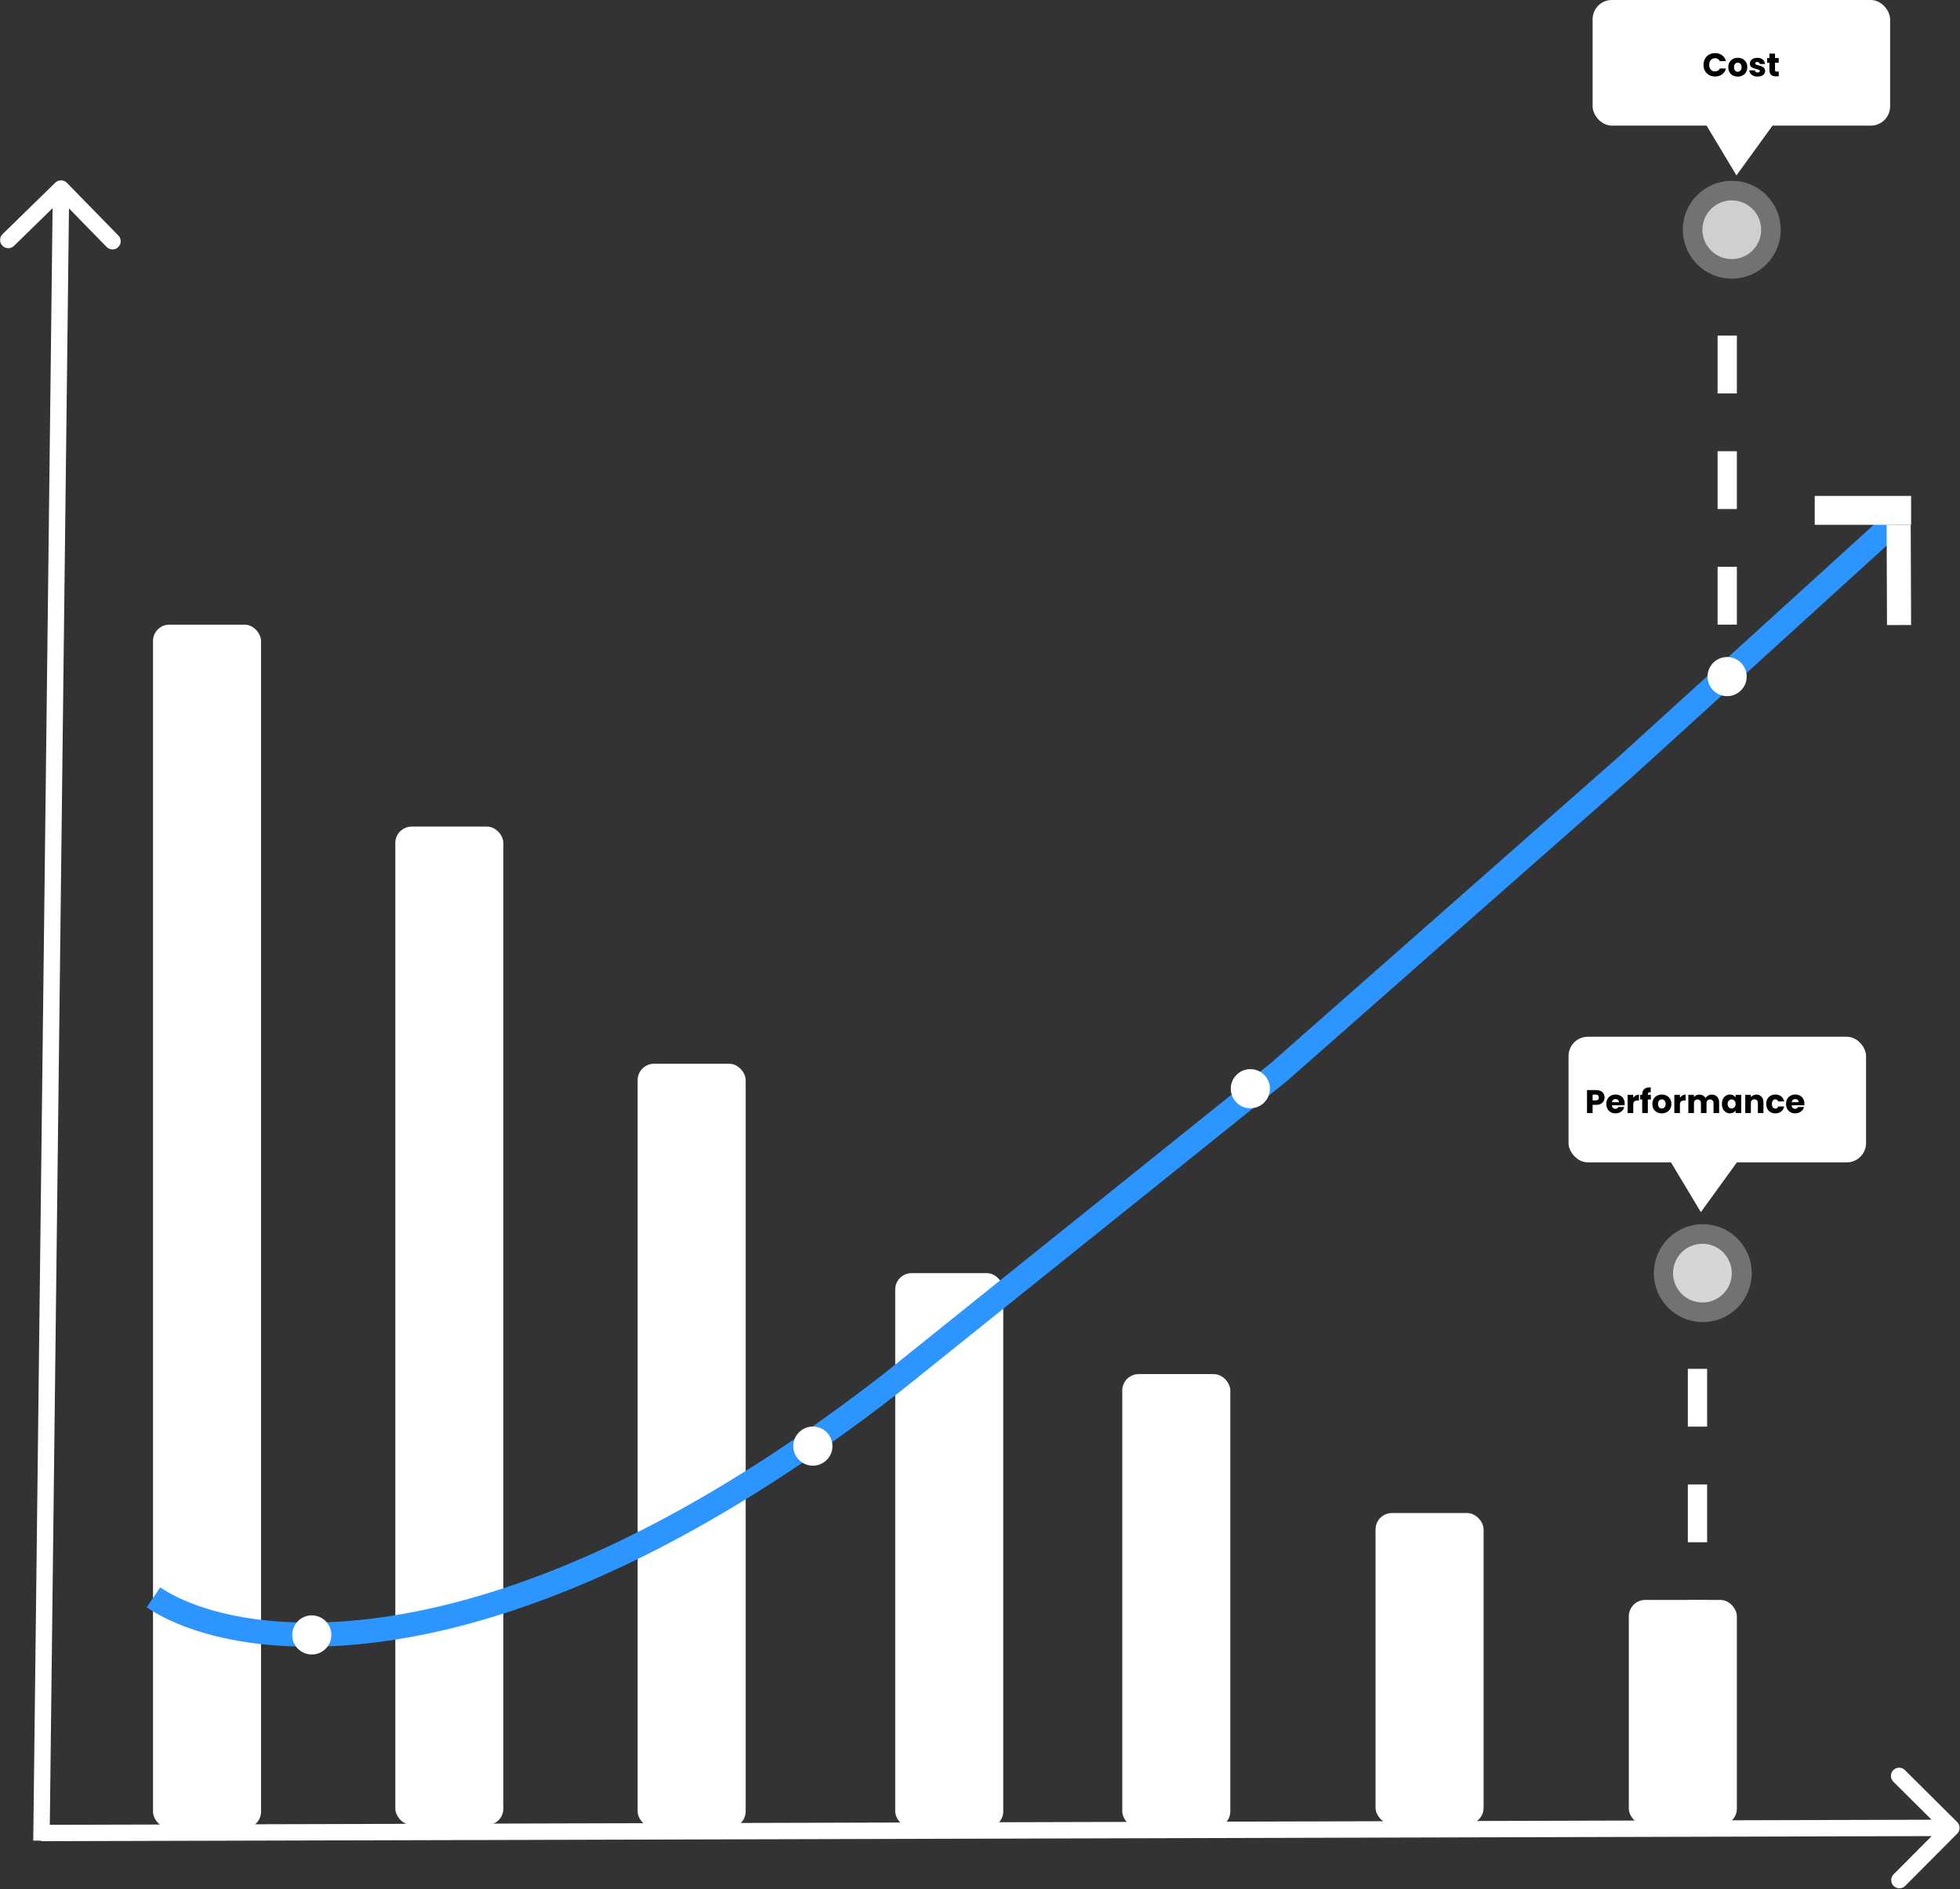
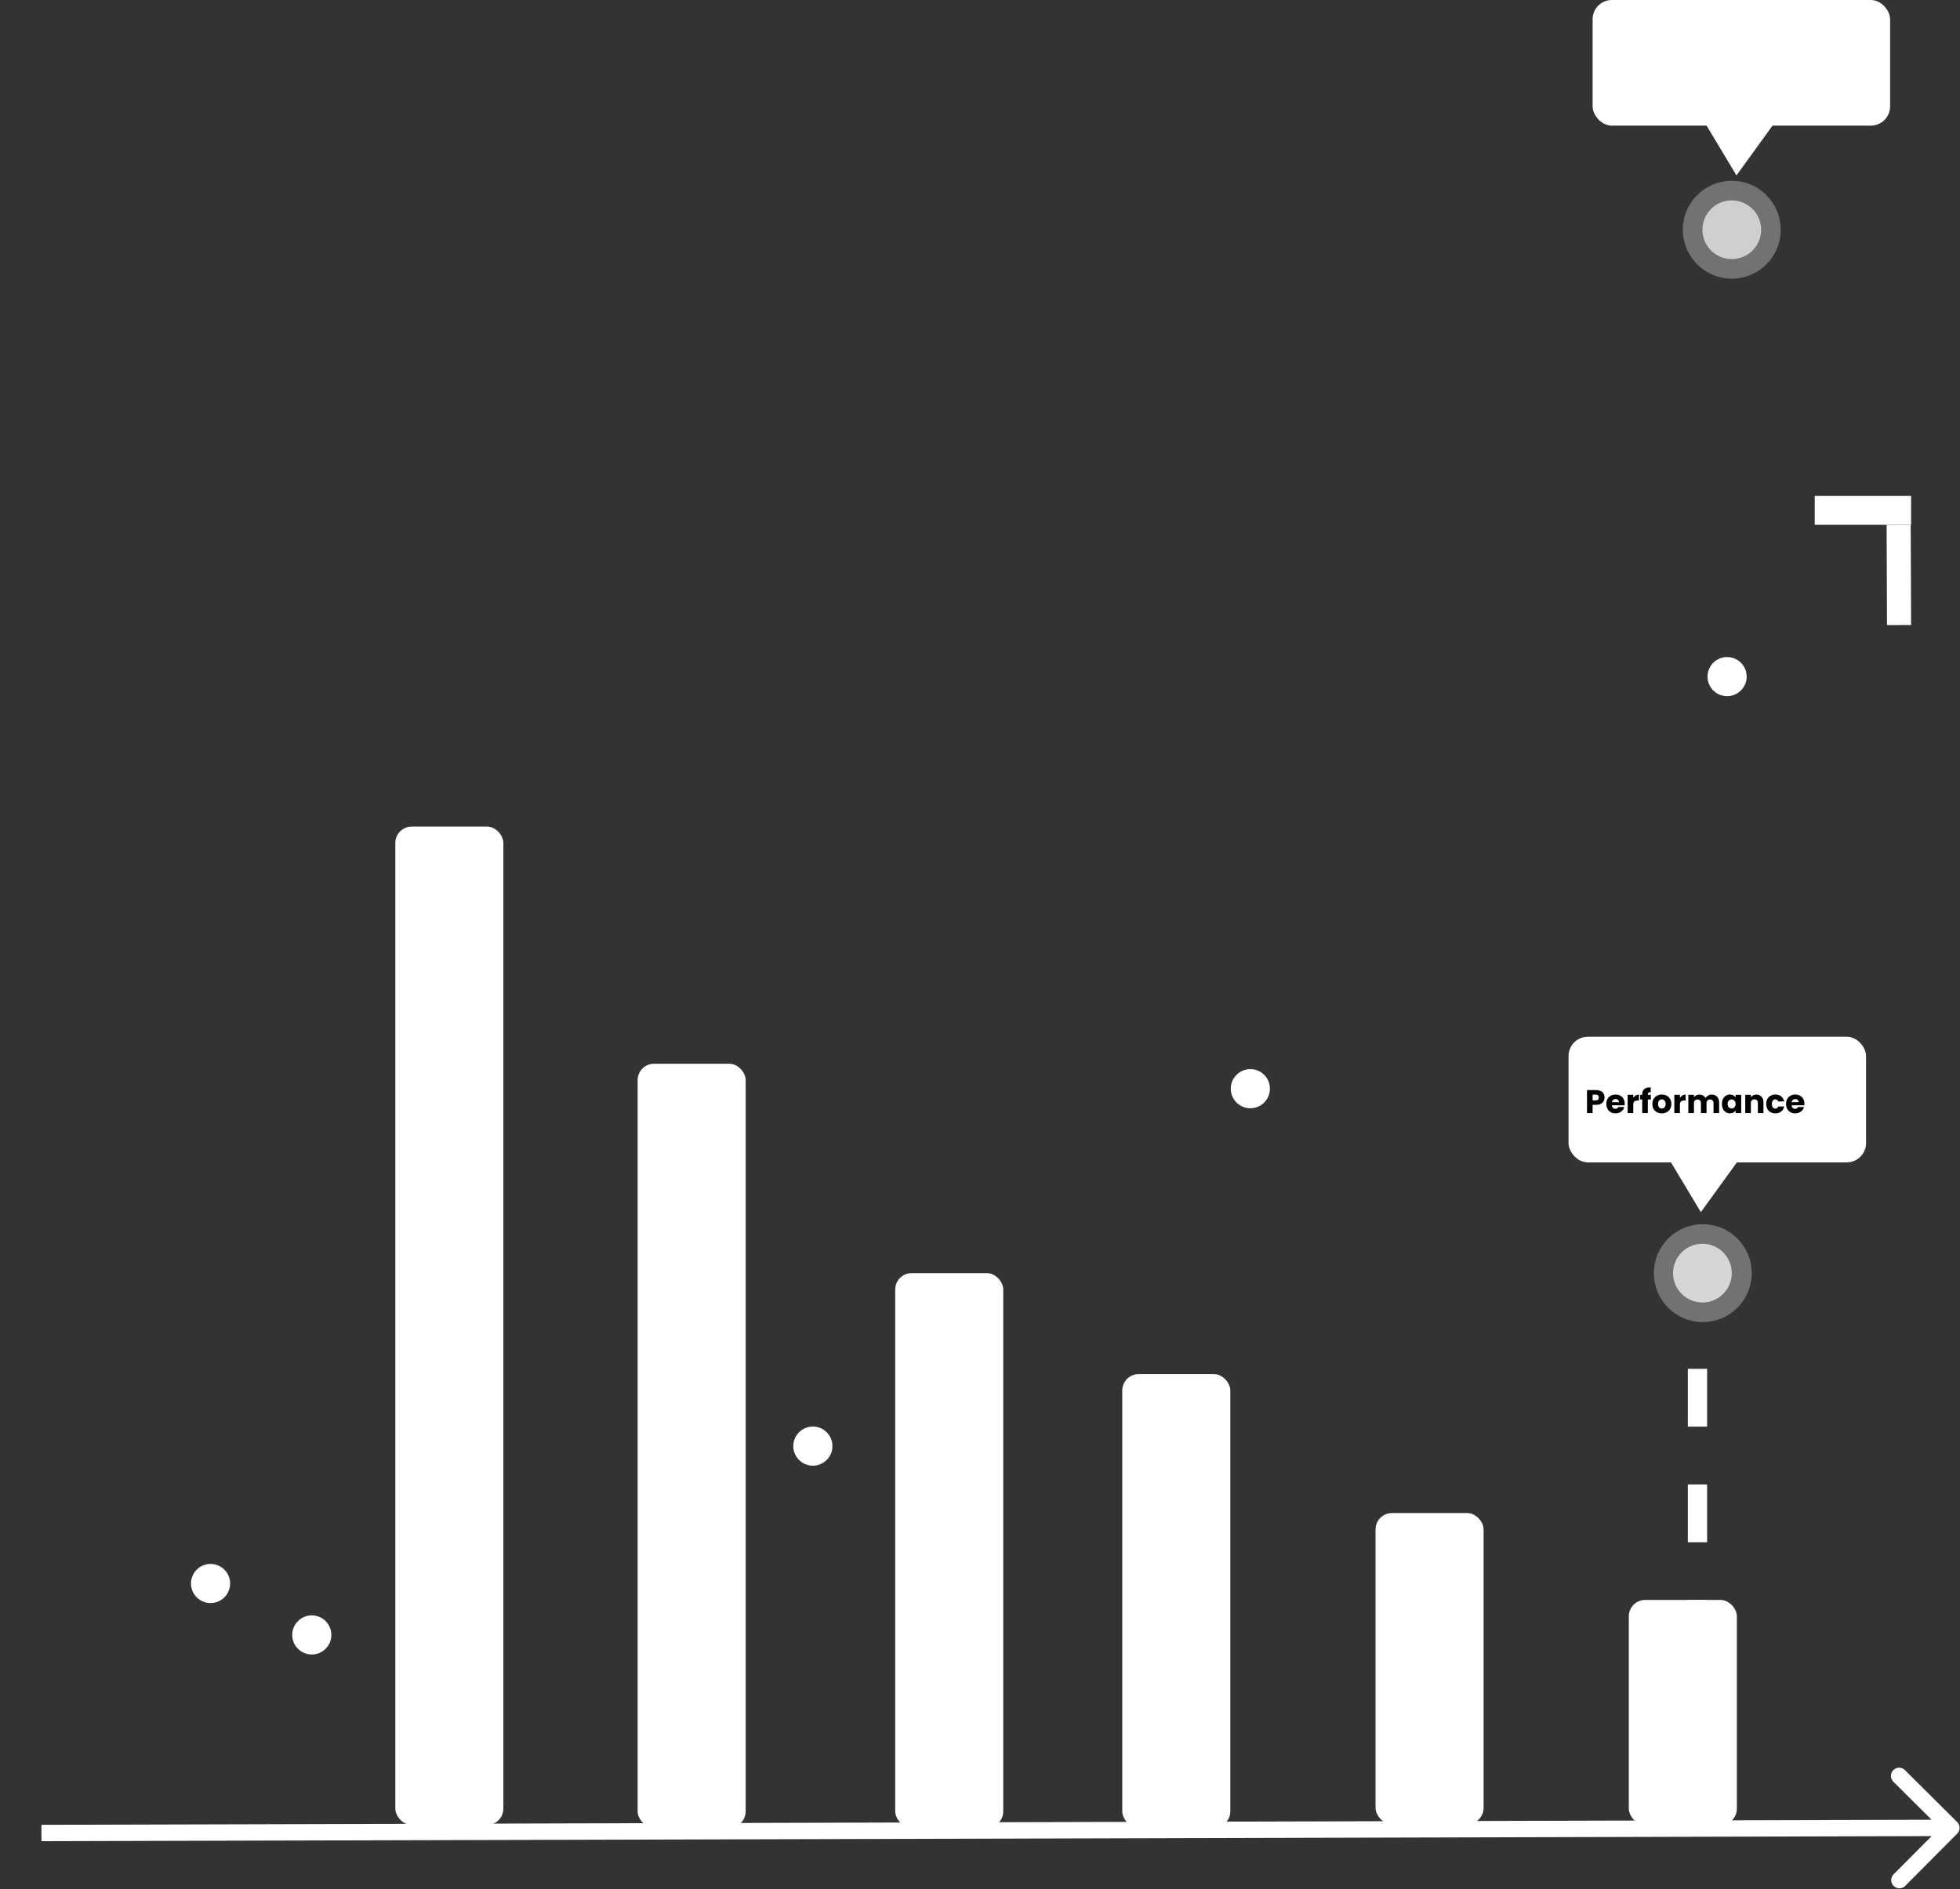
<svg xmlns="http://www.w3.org/2000/svg" width="2034" height="1961" viewBox="0 0 2034 1961" fill="none">
  <rect x="0" y="0" width="2034" height="1961" fill="#333333" stroke="none" />
-   <path d="M69.396 189.751C66.116 186.392 60.735 186.328 57.376 189.608L2.646 243.057C-.713 246.337-.777 251.719 2.503 255.077 5.783 258.436 11.165 258.5 14.523 255.22l48.65-47.511 47.51 48.65C113.963 259.717 119.344 259.781 122.703 256.501 126.061 253.221 126.125 247.84 122.845 244.481l-53.449-54.73zM51.499 1910.76 71.814 195.79 54.816 195.589 34.501 1910.56 51.499 1910.76z" fill="#fff" />
  <path d="M2031.09 1903.31C2034.4 1899.98 2034.39 1894.6 2031.06 1891.29l-54.24-53.95C1973.49 1834.03 1968.11 1834.04 1964.8 1837.37 1961.49 1840.7 1961.5 1846.08 1964.83 1849.39L2013.04 1897.34l-47.95 48.22C1961.78 1948.89 1961.79 1954.27 1965.12 1957.58 1968.45 1960.89 1973.83 1960.87 1977.14 1957.55L2031.09 1903.31zM43.023 1911.15 2025.09 1905.81 2025.04 1888.81 42.977 1894.15 43.023 1911.15z" fill="#fff" />
-   <rect x="158.78" y="648.366" width="112.123" height="1249.2" rx="17" fill="#fff" />
  <rect x="661.71" y="1104.17" width="112.123" height="792.989" rx="17" fill="#fff" />
  <rect x="410.245" y="857.988" width="112.123" height="1036.33" rx="17" fill="#fff" />
  <rect x="929.018" y="1321.51" width="112.123" height="575.648" rx="17" fill="#fff" />
  <rect x="1427.48" y="1570.54" width="112.123" height="322.964" rx="17" fill="#fff" />
  <rect x="1164.64" y="1426.32" width="112.123" height="470.837" rx="17" fill="#fff" />
-   <path d="M159.246 1658.04C244.955 1715.95 518.252 1752.45 925.773 1435.1l401.407-322.31 360.06-317.23 278.01-252.809" stroke="#2c95ff" stroke-width="25" />
  <line x1="1883.25" y1="529.751" x2="1983.25" y2="529.751" stroke="#fff" stroke-width="30" />
  <line x1="1970.75" y1="648.798" x2="1970.35" y2="544.798" stroke="#fff" stroke-width="25" />
  <circle cx="218.498" cy="1643.66" r="20.312" fill="#fff" />
  <circle cx="843.558" cy="1501.06" r="20.312" fill="#fff" />
  <circle cx="323.558" cy="1697.06" r="20.312" fill="#fff" />
  <circle cx="1792.31" cy="702.312" r="20.312" fill="#fff" />
  <circle cx="1297.56" cy="1130.06" r="20.312" fill="#fff" />
  <circle cx="1797.16" cy="238.465" r="50.781" fill="#fff" fill-opacity=".31" />
  <circle cx="1767.1" cy="1321.51" r="50.781" fill="#fff" fill-opacity=".31" />
  <circle cx="1797.16" cy="238.465" r="30.468" fill="#fff" fill-opacity=".66" />
  <circle cx="1766.69" cy="1321.51" r="30.468" fill="#fff" fill-opacity=".71" />
-   <line x1="1792.44" y1="648.366" x2="1792.44" y2="289.246" stroke="#fff" stroke-width="20" stroke-dasharray="60 60" />
  <line x1="1761.57" y1="1720.85" x2="1761.57" y2="1376.36" stroke="#fff" stroke-width="20" stroke-dasharray="60 60" />
  <rect x="1652.73" width="308.746" height="130.404" rx="20" fill="#fff" />
-   <path d="M1802.04 182.071 1753.36 100.975 1857.5 105.456l-55.46 76.615z" fill="#fff" />
+   <path d="M1802.04 182.071 1753.36 100.975 1857.5 105.456l-55.46 76.615" fill="#fff" />
  <rect x="1627.76" y="1076.14" width="308.746" height="130.404" rx="20" fill="#fff" />
  <path d="M1765.07 1258.21 1716.39 1177.12 1820.53 1181.6 1765.07 1258.21z" fill="#fff" />
  <rect x="1690.32" y="1660.73" width="112.123" height="233.59" rx="17" fill="#fff" />
-   <path d="M1767.82 67.281C1767.82 64.924 1768.33 62.828 1769.35 60.992 1770.37 59.133 1771.78 57.694 1773.6 56.673 1775.43 55.631 1777.51 55.109 1779.82 55.109 1782.65 55.109 1785.08 55.858 1787.09 57.353 1789.11 58.849 1790.46 60.889 1791.14 63.474H1784.75C1784.27 62.476 1783.59 61.717 1782.71 61.196 1781.85 60.674 1780.86 60.413 1779.75 60.413 1777.96 60.413 1776.51 61.037 1775.4 62.283 1774.29 63.53 1773.73 65.196 1773.73 67.281 1773.73 69.367 1774.29 71.033 1775.4 72.279 1776.51 73.526 1777.96 74.15 1779.75 74.15 1780.86 74.15 1781.85 73.889 1782.71 73.368 1783.59 72.846 1784.27 72.087 1784.75 71.09H1791.14C1790.46 73.674 1789.11 75.713 1787.09 77.21 1785.08 78.683 1782.65 79.419 1779.82 79.419 1777.51 79.419 1775.43 78.909 1773.6 77.889 1771.78 76.847 1770.37 75.407 1769.35 73.572S1767.82 69.639 1767.82 67.281zm35.52 12.24C1801.48 79.522 1799.8 79.125 1798.3 78.332 1796.83 77.538 1795.66 76.405 1794.8 74.931 1793.96 73.458 1793.54 71.736 1793.54 69.763 1793.54 67.814 1793.97 66.103 1794.84 64.629 1795.7 63.133 1796.88 61.989 1798.37 61.196 1799.87 60.402 1801.55 60.005 1803.4 60.005 1805.26 60.005 1806.94 60.402 1808.44 61.196 1809.93 61.989 1811.11 63.133 1811.97 64.629 1812.83 66.103 1813.26 67.814 1813.26 69.763 1813.26 71.713 1812.82 73.436 1811.94 74.931 1811.08 76.405 1809.89 77.538 1808.37 78.332 1806.87 79.125 1805.19 79.522 1803.34 79.522zm0-5.032C1804.45 74.49 1805.39 74.082 1806.16 73.266 1806.95 72.45 1807.35 71.282 1807.35 69.763 1807.35 68.245 1806.96 67.078 1806.19 66.261 1805.44 65.445 1804.51 65.037 1803.4 65.037 1802.27 65.037 1801.33 65.445 1800.58 66.261 1799.83 67.055 1799.46 68.222 1799.46 69.763 1799.46 71.282 1799.82 72.45 1800.55 73.266 1801.3 74.082 1802.23 74.49 1803.34 74.49zm20.73 5.032C1822.41 79.522 1820.94 79.238 1819.65 78.671 1818.35 78.105 1817.33 77.334 1816.59 76.359 1815.84 75.362 1815.42 74.251 1815.33 73.028H1821.07C1821.14 73.685 1821.45 74.218 1821.99 74.626 1822.54 75.034 1823.21 75.237 1824 75.237 1824.72 75.237 1825.28 75.102 1825.66 74.829 1826.07 74.535 1826.28 74.161 1826.28 73.707 1826.28 73.163 1825.99 72.767 1825.43 72.517 1824.86 72.246 1823.94 71.951 1822.67 71.633 1821.31 71.316 1820.18 70.987 1819.27 70.647 1818.37 70.285 1817.58 69.73 1816.93 68.981 1816.27 68.211 1815.94 67.18 1815.94 65.888 1815.94 64.799 1816.24 63.813 1816.82 62.929 1817.44 62.023 1818.32 61.309 1819.48 60.788 1820.66 60.266 1822.05 60.005 1823.66 60.005 1826.04 60.005 1827.91 60.595 1829.27 61.773 1830.65 62.952 1831.44 64.516 1831.65 66.466H1826.28C1826.19 65.808 1825.89 65.287 1825.39 64.901 1824.92 64.516 1824.28 64.323 1823.49 64.323 1822.81 64.323 1822.29 64.46 1821.92 64.731 1821.56 64.981 1821.38 65.332 1821.38 65.785 1821.38 66.329 1821.66 66.737 1822.23 67.01 1822.82 67.281 1823.73 67.553 1824.95 67.826 1826.36 68.188 1827.5 68.551 1828.38 68.913 1829.27 69.254 1830.04 69.82 1830.7 70.614 1831.38 71.384 1831.73 72.427 1831.75 73.742 1831.75 74.852 1831.43 75.85 1830.8 76.734 1830.19 77.595 1829.29 78.275 1828.11 78.773 1826.96 79.272 1825.61 79.522 1824.07 79.522zM1845.88 74.32V79.249H1842.92C1840.82 79.249 1839.17 78.74 1837.99 77.719 1836.82 76.677 1836.23 74.988 1836.23 72.653V65.106H1833.91v-4.828H1836.23v-4.624H1842.04v4.624H1845.85v4.828H1842.04v7.616C1842.04 73.288 1842.18 73.696 1842.45 73.945 1842.72 74.195 1843.17 74.32 1843.81 74.32H1845.88z" fill="#000" />
  <path d="M1665.12 1139.21C1665.12 1140.59 1664.8 1141.86 1664.17 1143.01 1663.53 1144.15 1662.56 1145.07 1661.24 1145.77 1659.93 1146.47 1658.3 1146.82 1656.35 1146.82H1652.74V1155.39H1646.93V1131.52H1656.35C1658.25 1131.52 1659.86 1131.85 1661.17 1132.51 1662.49 1133.17 1663.48 1134.07 1664.13 1135.23 1664.79 1136.38 1665.12 1137.71 1665.12 1139.21zM1655.9 1142.2C1657.02 1142.2 1657.84 1141.94 1658.39 1141.42 1658.93 1140.89 1659.2 1140.16 1659.2 1139.21 1659.2 1138.25 1658.93 1137.52 1658.39 1137 1657.84 1136.47 1657.02 1136.21 1655.9 1136.21H1652.74V1142.2H1655.9zM1686.03 1145.6C1686.03 1146.14 1686 1146.71 1685.93 1147.3H1672.77C1672.86 1148.48 1673.23 1149.38 1673.89 1150.02 1674.57 1150.63 1675.4 1150.94 1676.37 1150.94 1677.82 1150.94 1678.83 1150.32 1679.4 1149.1H1685.59C1685.27 1150.35 1684.69 1151.47 1683.85 1152.47 1683.04 1153.46 1682.01 1154.25 1680.76 1154.81 1679.51 1155.38 1678.12 1155.66 1676.58 1155.66 1674.72 1155.66 1673.06 1155.27 1671.61 1154.47 1670.16 1153.68 1669.03 1152.55 1668.21 1151.07 1667.4 1149.6 1666.99 1147.88 1666.99 1145.9 1666.99 1143.93 1667.39 1142.21 1668.18 1140.74 1669 1139.26 1670.13 1138.13 1671.58 1137.34 1673.03 1136.54 1674.7 1136.15 1676.58 1136.15 1678.41 1136.15 1680.05 1136.53 1681.47 1137.3 1682.9 1138.07 1684.01 1139.17 1684.81 1140.6 1685.62 1142.03 1686.03 1143.69 1686.03 1145.6zM1680.08 1144.07C1680.08 1143.07 1679.74 1142.28 1679.06 1141.69 1678.38 1141.1 1677.53 1140.8 1676.51 1140.8 1675.53 1140.8 1674.71 1141.09 1674.03 1141.65 1673.37 1142.22 1672.96 1143.03 1672.8 1144.07H1680.08zM1694.91 1139.58C1695.59 1138.54 1696.44 1137.72 1697.46 1137.13 1698.48 1136.52 1699.61 1136.21 1700.86 1136.21V1142.37H1699.26C1697.81 1142.37 1696.72 1142.69 1696 1143.32 1695.27 1143.93 1694.91 1145.02 1694.91 1146.58V1155.39H1689.1v-18.97H1694.91V1139.58zM1713.16 1141.25H1710.03V1155.39H1704.22V1141.25H1702.11V1136.42H1704.22V1135.87C1704.22 1133.54 1704.89 1131.77 1706.22 1130.57 1707.56 1129.35 1709.52 1128.73 1712.11 1128.73 1712.54 1128.73 1712.85 1128.75 1713.06 1128.77V1133.7C1711.95 1133.63 1711.16 1133.79 1710.71 1134.17 1710.26 1134.56 1710.03 1135.25 1710.03 1136.25V1136.42H1713.16V1141.25zM1724.53 1155.66C1722.67 1155.66 1720.99 1155.27 1719.5 1154.47 1718.02 1153.68 1716.85 1152.55 1715.99 1151.07 1715.15 1149.6 1714.74 1147.88 1714.74 1145.9 1714.74 1143.95 1715.17 1142.24 1716.03 1140.77 1716.89 1139.27 1718.07 1138.13 1719.56 1137.34 1721.06 1136.54 1722.74 1136.15 1724.6 1136.15 1726.45 1136.15 1728.13 1136.54 1729.63 1137.34 1731.12 1138.13 1732.3 1139.27 1733.16 1140.77 1734.02 1142.24 1734.46 1143.95 1734.46 1145.9 1734.46 1147.85 1734.01 1149.58 1733.13 1151.07 1732.27 1152.55 1731.08 1153.68 1729.56 1154.47 1728.06 1155.27 1726.39 1155.66 1724.53 1155.66zM1724.53 1150.63C1725.64 1150.63 1726.58 1150.22 1727.35 1149.41 1728.14 1148.59 1728.54 1147.42 1728.54 1145.9 1728.54 1144.39 1728.15 1143.22 1727.38 1142.4 1726.64 1141.59 1725.71 1141.18 1724.6 1141.18 1723.46 1141.18 1722.52 1141.59 1721.77 1142.4 1721.03 1143.2 1720.65 1144.36 1720.65 1145.9 1720.65 1147.42 1721.01 1148.59 1721.74 1149.41 1722.49 1150.22 1723.42 1150.63 1724.53 1150.63zM1743.35 1139.58C1744.03 1138.54 1744.88 1137.72 1745.9 1137.13 1746.92 1136.52 1748.06 1136.21 1749.3 1136.21V1142.37H1747.71C1746.26 1142.37 1745.17 1142.69 1744.44 1143.32 1743.72 1143.93 1743.35 1145.02 1743.35 1146.58V1155.39H1737.54v-18.97H1743.35V1139.58zM1776.29 1136.21C1778.65 1136.21 1780.52 1136.93 1781.9 1138.36 1783.31 1139.78 1784.01 1141.77 1784.01 1144.31V1155.39H1778.23V1145.09C1778.23 1143.86 1777.9 1142.92 1777.24 1142.27 1776.61 1141.59 1775.72 1141.25 1774.59 1141.25 1773.46 1141.25 1772.56 1141.59 1771.9 1142.27 1771.27 1142.92 1770.95 1143.86 1770.95 1145.09V1155.39H1765.17V1145.09C1765.17 1143.86 1764.84 1142.92 1764.19 1142.27 1763.55 1141.59 1762.67 1141.25 1761.53 1141.25 1760.4 1141.25 1759.51 1141.59 1758.85 1142.27 1758.21 1142.92 1757.9 1143.86 1757.9 1145.09V1155.39H1752.08v-18.97H1757.9V1138.8C1758.49 1138 1759.26 1137.38 1760.21 1136.93 1761.16 1136.45 1762.24 1136.21 1763.44 1136.21 1764.87 1136.21 1766.14 1136.52 1767.25 1137.13 1768.38 1137.74 1769.26 1138.62 1769.9 1139.75 1770.56 1138.71 1771.45 1137.86 1772.58 1137.2 1773.72 1136.54 1774.95 1136.21 1776.29 1136.21zM1786.92 1145.87C1786.92 1143.92 1787.28 1142.21 1788.01 1140.74 1788.76 1139.26 1789.76 1138.13 1791.03 1137.34 1792.3 1136.54 1793.72 1136.15 1795.28 1136.15 1796.62 1136.15 1797.79 1136.42 1798.79 1136.96 1799.81 1137.51 1800.59 1138.22 1801.13 1139.1V1136.42H1806.95v18.97H1801.13V1152.7C1800.56 1153.59 1799.77 1154.3 1798.75 1154.85 1797.75 1155.39 1796.59 1155.66 1795.25 1155.66 1793.71 1155.66 1792.3 1155.27 1791.03 1154.47 1789.76 1153.66 1788.76 1152.51 1788.01 1151.04 1787.28 1149.54 1786.92 1147.82 1786.92 1145.87zM1801.13 1145.9C1801.13 1144.45 1800.72 1143.31 1799.91 1142.47 1799.11 1141.63 1798.14 1141.21 1796.98 1141.21 1795.83 1141.21 1794.84 1141.63 1794.03 1142.47 1793.23 1143.29 1792.84 1144.42 1792.84 1145.87 1792.84 1147.32 1793.23 1148.48 1794.03 1149.34 1794.84 1150.18 1795.83 1150.6 1796.98 1150.6 1798.14 1150.6 1799.11 1150.18 1799.91 1149.34 1800.72 1148.5 1801.13 1147.35 1801.13 1145.9zM1822.71 1136.21C1824.93 1136.21 1826.7 1136.94 1828.02 1138.39 1829.35 1139.82 1830.02 1141.79 1830.02 1144.31V1155.39H1824.24V1145.09C1824.24 1143.82 1823.91 1142.83 1823.26 1142.13 1822.6 1141.43 1821.71 1141.08 1820.6 1141.08 1819.49 1141.08 1818.61 1141.43 1817.95 1142.13 1817.29 1142.83 1816.97 1143.82 1816.97 1145.09V1155.39H1811.15v-18.97H1816.97V1138.93C1817.55 1138.1 1818.35 1137.44 1819.35 1136.96 1820.34 1136.46 1821.46 1136.21 1822.71 1136.21zM1832.91 1145.9C1832.91 1143.93 1833.3 1142.21 1834.1 1140.74 1834.91 1139.26 1836.03 1138.13 1837.46 1137.34 1838.91 1136.54 1840.57 1136.15 1842.43 1136.15 1844.81 1136.15 1846.79 1136.77 1848.38 1138.02 1849.98 1139.26 1851.04 1141.02 1851.54 1143.29H1845.35C1844.83 1141.84 1843.82 1141.11 1842.32 1141.11 1841.26 1141.11 1840.41 1141.53 1839.77 1142.37 1839.14 1143.18 1838.82 1144.36 1838.82 1145.9 1838.82 1147.45 1839.14 1148.64 1839.77 1149.47 1840.41 1150.29 1841.26 1150.7 1842.32 1150.7 1843.82 1150.7 1844.83 1149.97 1845.35 1148.52H1851.54C1851.04 1150.74 1849.98 1152.49 1848.38 1153.76 1846.77 1155.03 1844.78 1155.66 1842.43 1155.66 1840.57 1155.66 1838.91 1155.27 1837.46 1154.47 1836.03 1153.68 1834.91 1152.55 1834.1 1151.07 1833.3 1149.6 1832.91 1147.88 1832.91 1145.9zM1872.53 1145.6C1872.53 1146.14 1872.5 1146.71 1872.43 1147.3H1859.27C1859.36 1148.48 1859.74 1149.38 1860.39 1150.02 1861.07 1150.63 1861.9 1150.94 1862.88 1150.94 1864.33 1150.94 1865.33 1150.32 1865.9 1149.1H1872.09C1871.77 1150.35 1871.19 1151.47 1870.36 1152.47 1869.54 1153.46 1868.51 1154.25 1867.26 1154.81 1866.01 1155.38 1864.62 1155.66 1863.08 1155.66 1861.22 1155.66 1859.57 1155.27 1858.12 1154.47 1856.66 1153.68 1855.53 1152.55 1854.72 1151.07 1853.9 1149.6 1853.49 1147.88 1853.49 1145.9 1853.49 1143.93 1853.89 1142.21 1854.68 1140.74 1855.5 1139.26 1856.63 1138.13 1858.08 1137.34 1859.53 1136.54 1861.2 1136.15 1863.08 1136.15 1864.92 1136.15 1866.55 1136.53 1867.98 1137.3 1869.4 1138.07 1870.51 1139.17 1871.31 1140.6 1872.12 1142.03 1872.53 1143.69 1872.53 1145.6zM1866.58 1144.07C1866.58 1143.07 1866.24 1142.28 1865.56 1141.69 1864.88 1141.1 1864.03 1140.8 1863.01 1140.8 1862.04 1140.8 1861.21 1141.09 1860.53 1141.65 1859.87 1142.22 1859.46 1143.03 1859.31 1144.07H1866.58z" fill="#000" />
</svg>